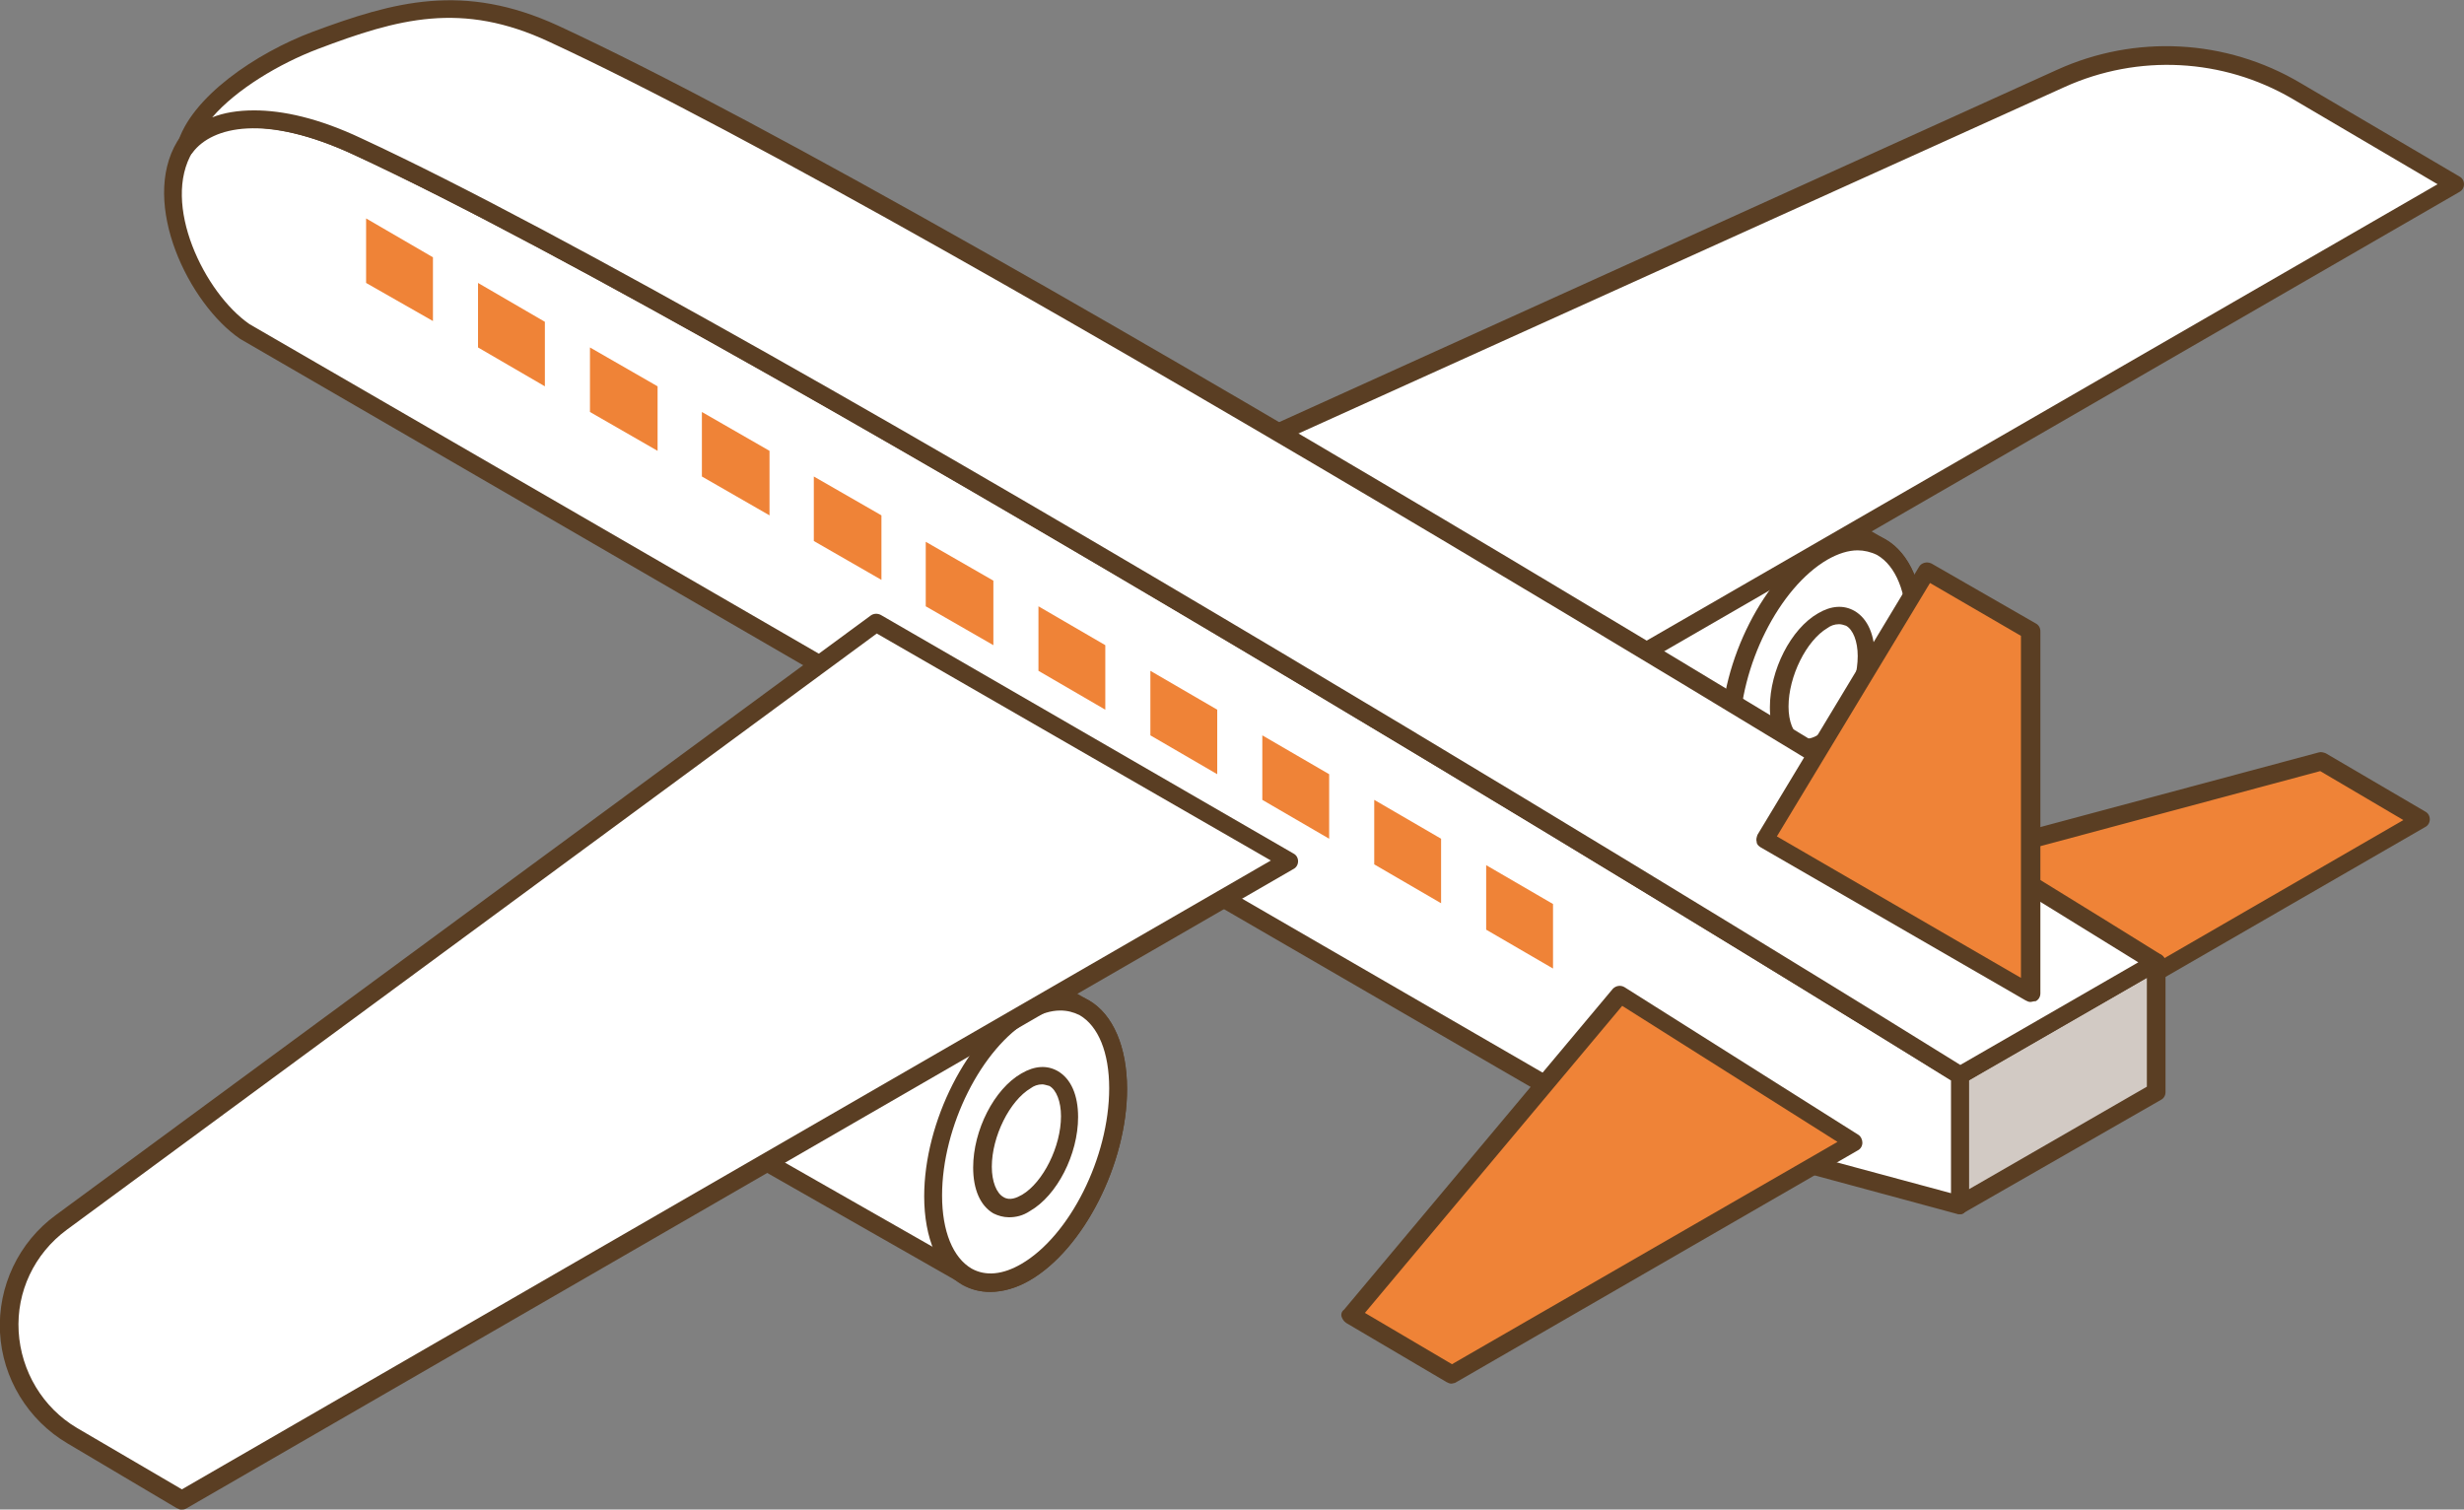
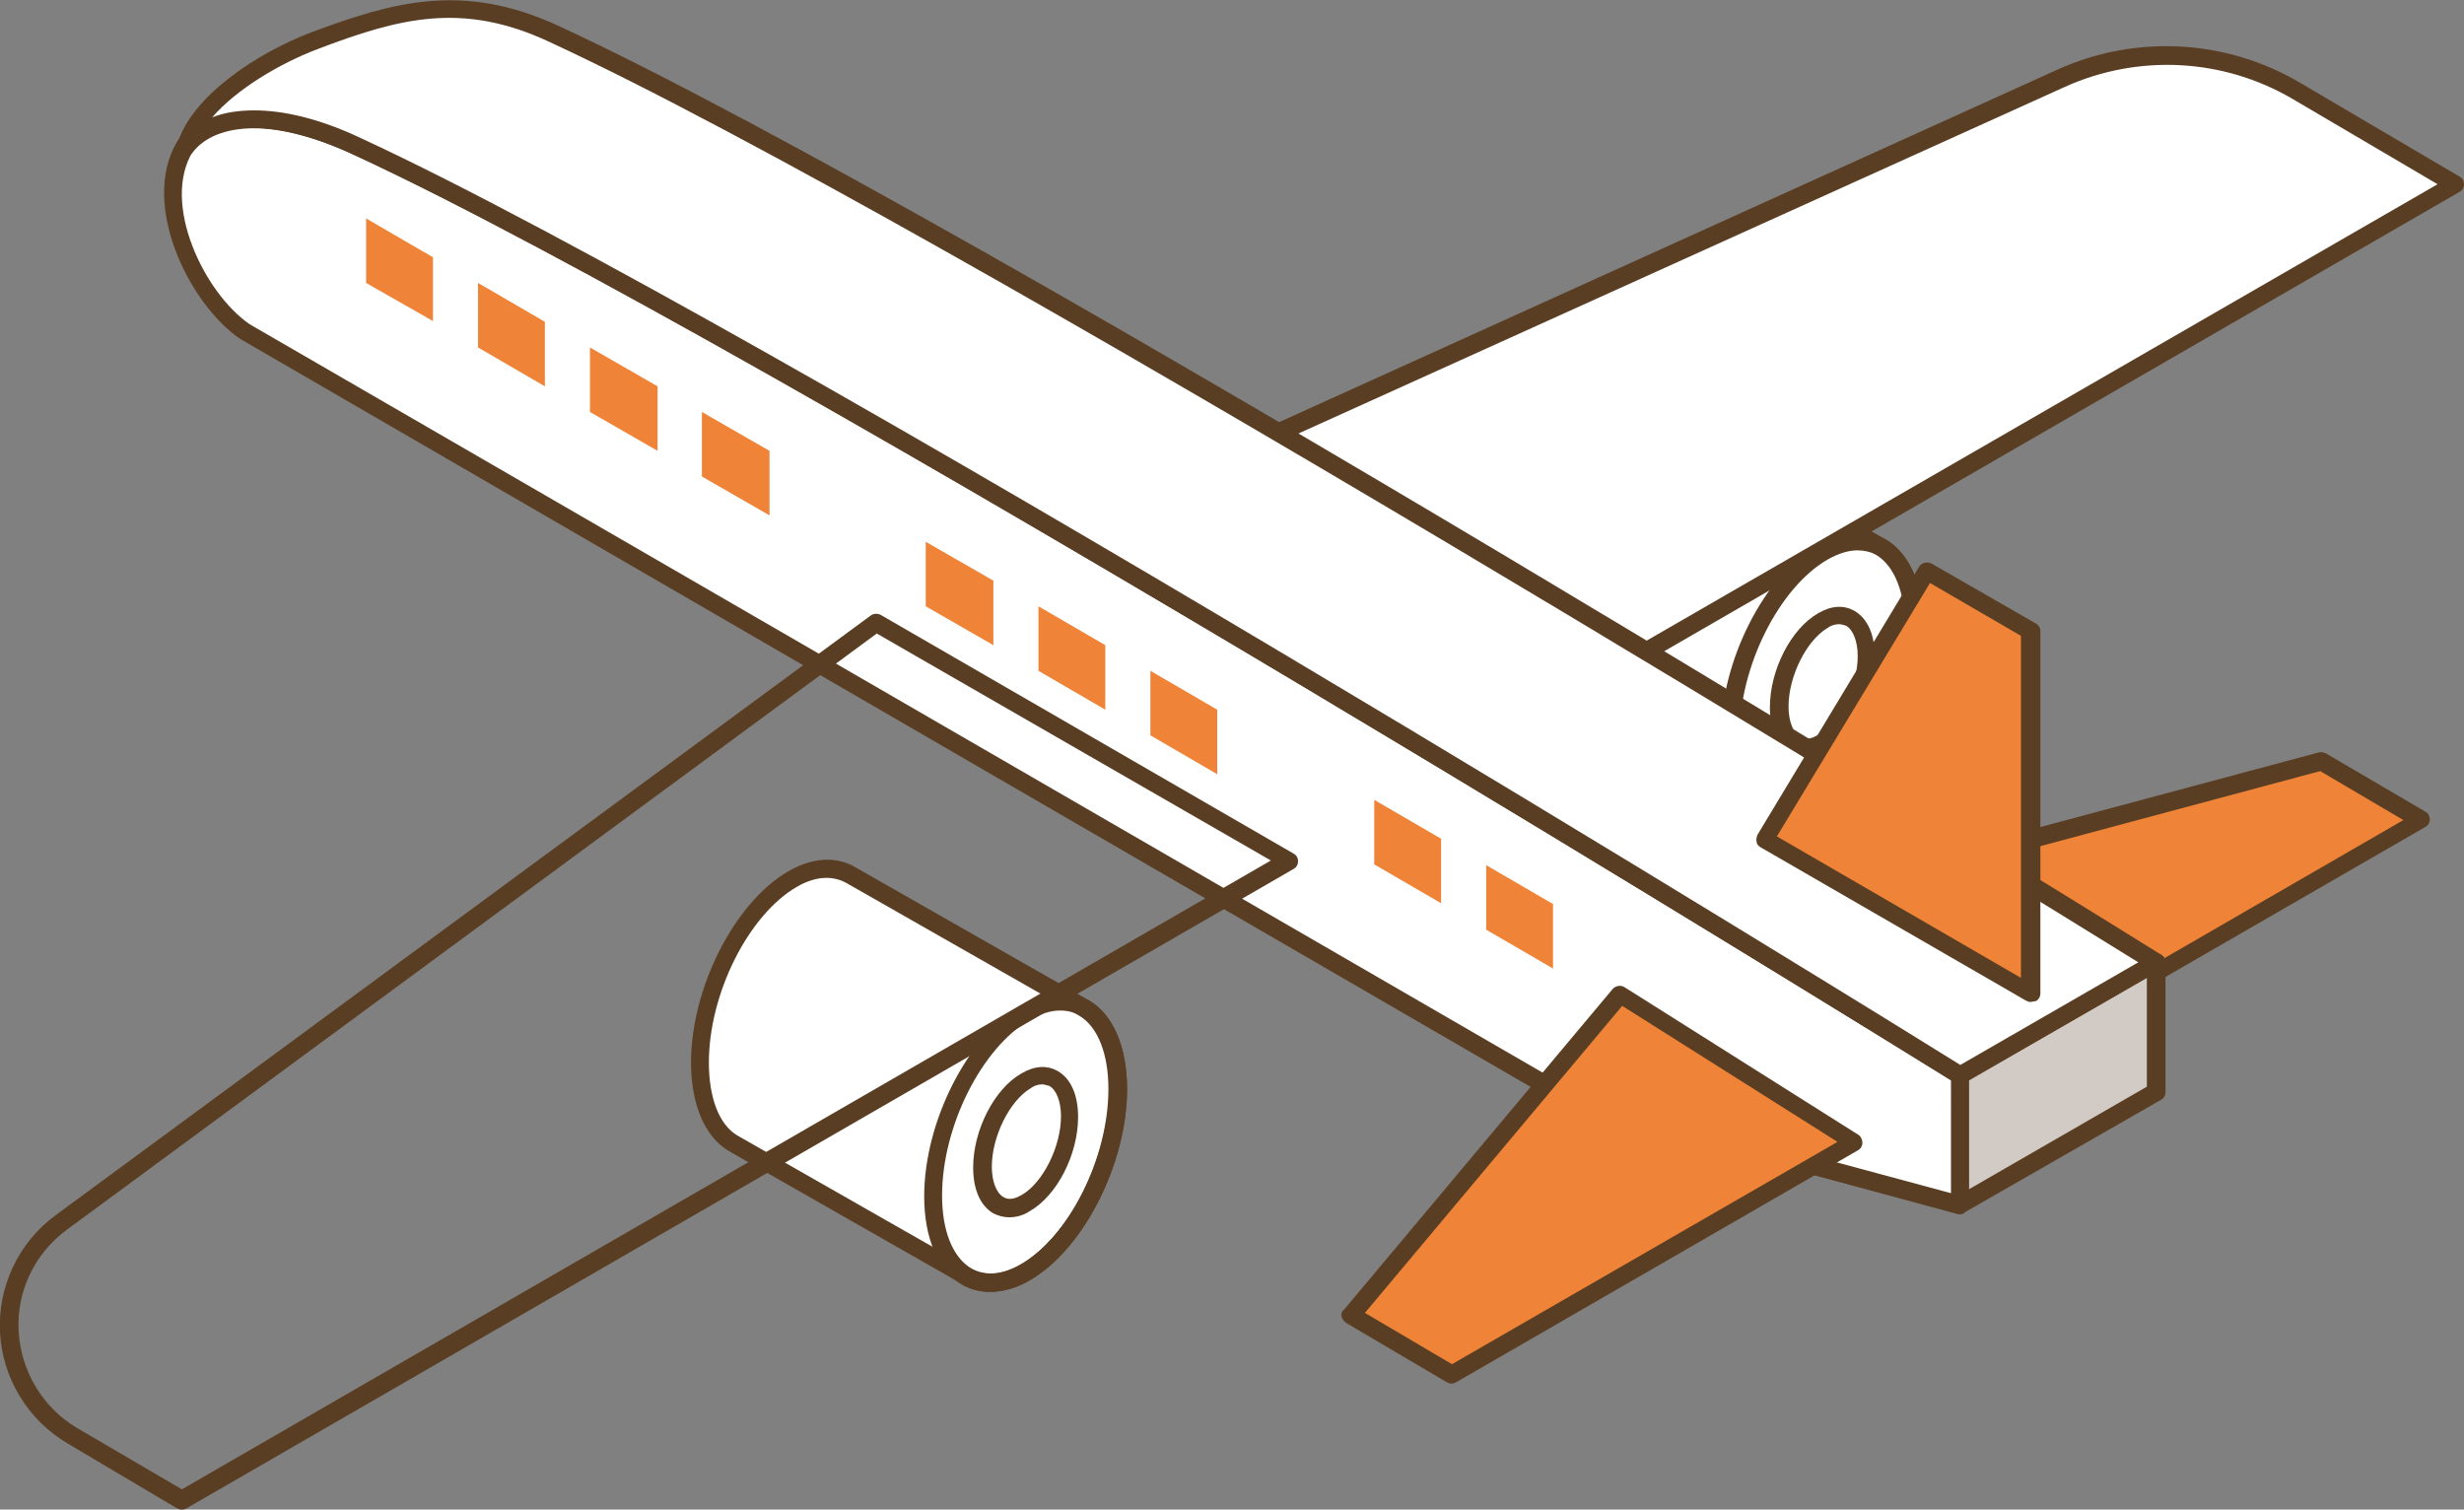
<svg xmlns="http://www.w3.org/2000/svg" version="1.1" id="レイヤー_1" x="0px" y="0px" viewBox="0 0 317 194.2" style="enable-background:new 0 0 317 194.2;" xml:space="preserve">
  <rect x="0" y="0" width="317" height="194.2" fill="#808080" stroke="none" />
  <style type="text/css">
	.st0{fill:#FFFFFF;}
	.st1{fill:#5A3E23;}
	.st2{fill:#EF8337;}
	.st3{fill:#D2CAC4;}
</style>
  <g>
    <path class="st0" d="M94.3,147.1c-2.6-1.5-4.3-5.2-4.3-10.4c0-9.2,5.3-19.8,11.9-23.6c2.9-1.7,5.5-1.7,7.6-0.5l30,17.1   c2.6,1.5,4.3,5.2,4.3,10.4c0,9.2-5.3,19.8-11.9,23.6c-2.9,1.7-5.5,1.7-7.6,0.5L94.3,147.1z" />
    <path class="st1" d="M127.4,166.2c-1.3,0-2.5-0.3-3.6-1l-30-17.1c0,0,0,0,0,0c-3.1-1.8-4.9-6-4.9-11.4c0-9.6,5.6-20.6,12.5-24.6   c3.1-1.8,6.2-2,8.7-0.5l30,17.1c3.1,1.8,4.9,6,4.9,11.4c0,9.6-5.6,20.6-12.5,24.6C130.8,165.7,129,166.2,127.4,166.2z M94.9,146.1   l30,17.1c1.8,1,4,0.9,6.4-0.5c6.2-3.6,11.3-13.7,11.3-22.6c0-4.6-1.4-8-3.7-9.4l-30-17.1c-1.8-1-4-0.9-6.4,0.5   c-6.2,3.6-11.3,13.7-11.3,22.6C91.2,141.2,92.5,144.7,94.9,146.1z" />
-     <path class="st0" d="M143.8,140.1c0-9.2-5.3-13.7-11.9-9.9c-6.6,3.8-11.9,14.3-11.9,23.6c0,9.2,5.3,13.7,11.9,9.9   C138.5,159.9,143.8,149.3,143.8,140.1" />
    <path class="st1" d="M127.4,166.2c-1.3,0-2.5-0.3-3.6-0.9c-3.1-1.8-4.9-6-4.9-11.4c0-9.6,5.6-20.6,12.5-24.6c3.1-1.8,6.2-2,8.7-0.6   c3.1,1.8,4.9,6,4.9,11.4c0,9.6-5.6,20.6-12.5,24.6C130.8,165.7,129,166.2,127.4,166.2z M136.4,130c-1.2,0-2.5,0.4-3.9,1.2   c-6.2,3.6-11.3,13.7-11.3,22.6c0,4.6,1.4,8,3.8,9.4c1.8,1,4,0.8,6.4-0.6c6.2-3.6,11.3-13.7,11.3-22.6c0-4.6-1.4-8-3.8-9.4   C138.1,130.2,137.3,130,136.4,130z" />
    <path class="st0" d="M137.5,143.7c0-4.4-2.5-6.5-5.6-4.7c-3.1,1.8-5.6,6.8-5.6,11.1c0,4.4,2.5,6.5,5.6,4.7   C135,153,137.5,148,137.5,143.7" />
    <path class="st1" d="M129.8,156.6c-0.7,0-1.4-0.2-2-0.5c-1.7-1-2.6-3.1-2.6-5.9c0-4.8,2.7-10.1,6.2-12.1c1.7-1,3.3-1.1,4.7-0.3   c1.7,1,2.6,3.1,2.6,5.9c0,4.8-2.7,10.1-6.2,12.1C131.6,156.4,130.7,156.6,129.8,156.6z M134.1,139.5c-0.6,0-1.1,0.2-1.5,0.5   c-2.7,1.6-5,6.2-5,10.1c0,1.9,0.6,3.4,1.5,3.9c0.8,0.5,1.7,0.1,2.4-0.3c2.7-1.6,5-6.2,5-10.1c0-1.9-0.6-3.4-1.5-3.9   C134.6,139.6,134.3,139.5,134.1,139.5z" />
    <path class="st0" d="M196.9,87.8c-2.6-1.5-4.3-5.2-4.3-10.4c0-9.2,5.3-19.8,11.9-23.6c2.9-1.7,5.5-1.7,7.6-0.5l30,17.1   c2.6,1.5,4.3,5.2,4.3,10.4c0,9.2-5.3,19.8-11.9,23.6c-2.9,1.7-5.5,1.7-7.6,0.5L196.9,87.8z" />
    <path class="st1" d="M229.9,106.9c-1.3,0-2.5-0.3-3.6-1l-30-17.1c0,0,0,0,0,0c-3.1-1.8-4.9-6-4.9-11.4c0-9.6,5.6-20.6,12.5-24.6   c3.1-1.8,6.2-2,8.7-0.5l30,17.1c3.1,1.8,4.9,6,4.9,11.4c0,9.6-5.6,20.6-12.5,24.6C233.3,106.4,231.6,106.9,229.9,106.9z    M197.4,86.8l30,17.1c1.8,1,4,0.9,6.4-0.5c6.2-3.6,11.3-13.7,11.3-22.6c0-4.6-1.4-8-3.7-9.4l-30-17.1c-1.8-1-4-0.9-6.4,0.5   c-6.2,3.6-11.3,13.7-11.3,22.6C193.7,82,195.1,85.4,197.4,86.8z" />
-     <path class="st0" d="M246.3,80.8c0-9.2-5.3-13.7-11.9-9.9c-6.6,3.8-11.9,14.3-11.9,23.6s5.3,13.7,11.9,9.9   C241,100.6,246.3,90.1,246.3,80.8" />
    <path class="st1" d="M229.9,106.9c-1.3,0-2.5-0.3-3.6-0.9c-3.1-1.8-4.9-6-4.9-11.4c0-9.6,5.6-20.6,12.5-24.6c3.1-1.8,6.2-2,8.7-0.6   c3.1,1.8,4.9,6,4.9,11.4c0,9.6-5.6,20.6-12.5,24.6C233.3,106.4,231.6,106.9,229.9,106.9z M239,70.8c-1.2,0-2.5,0.4-3.9,1.2   c-6.2,3.6-11.3,13.7-11.3,22.6c0,4.6,1.4,8,3.8,9.4c1.8,1,4,0.8,6.4-0.6c6.2-3.6,11.3-13.7,11.3-22.6c0-4.6-1.4-8-3.8-9.4   C240.7,71,239.8,70.8,239,70.8z" />
    <path class="st0" d="M240.1,84.4c0-4.4-2.5-6.5-5.6-4.7c-3.1,1.8-5.6,6.8-5.6,11.1c0,4.4,2.5,6.5,5.6,4.7   C237.6,93.8,240.1,88.8,240.1,84.4" />
    <path class="st1" d="M232.3,97.4c-0.7,0-1.4-0.2-2-0.5c-1.7-1-2.6-3.1-2.6-5.9c0-4.8,2.7-10.1,6.2-12.1c1.7-1,3.3-1.1,4.7-0.3   c1.7,1,2.6,3.1,2.6,5.9c0,4.8-2.7,10.1-6.2,12.1C234.1,97.1,233.2,97.4,232.3,97.4z M236.6,80.3c-0.6,0-1.1,0.2-1.5,0.5   c-2.7,1.6-5,6.2-5,10.1c0,1.9,0.6,3.4,1.5,3.9c0.8,0.5,1.7,0.1,2.4-0.3c2.7-1.6,5-6.2,5-10.1c0-1.9-0.6-3.4-1.5-3.9   C237.2,80.4,236.9,80.3,236.6,80.3z" />
    <polygon class="st2" points="311.4,105.5 298.6,98 229.6,116.5 259.6,135.4  " />
    <path class="st1" d="M259.6,136.6c-0.2,0-0.4-0.1-0.6-0.2l-30-19c-0.4-0.2-0.6-0.7-0.5-1.2c0.1-0.5,0.4-0.8,0.8-0.9l69-18.5   c0.3-0.1,0.6,0,0.9,0.1l12.8,7.5c0.4,0.2,0.6,0.6,0.6,1c0,0.4-0.2,0.8-0.6,1l-51.8,29.9C260,136.6,259.8,136.6,259.6,136.6z    M232.5,116.9l27.2,17.2l49.5-28.6l-10.7-6.3L232.5,116.9z" />
    <path class="st0" d="M315.8,23.7l-20.4-12c-9.2-5.4-20.6-6-30.3-1.6L120.7,75.5l52.7,30.4L315.8,23.7z" />
    <path class="st1" d="M173.4,107.1c-0.2,0-0.4-0.1-0.6-0.2l-52.7-30.4c-0.4-0.2-0.6-0.6-0.6-1.1s0.3-0.8,0.7-1L264.6,9   c10.1-4.6,21.8-4,31.4,1.7l20.4,12c0.4,0.2,0.6,0.6,0.6,1c0,0.4-0.2,0.8-0.6,1l-142.5,82.3C173.8,107.1,173.6,107.1,173.4,107.1z    M123.2,75.6l50.2,29l140.2-80.9l-18.7-11c-8.9-5.2-19.8-5.8-29.3-1.5L123.2,75.6z" />
    <polygon class="st3" points="252.2,155 277.4,140.5 277.4,123.8 252.2,138.3  " />
    <path class="st1" d="M252.2,156.2c-0.2,0-0.4-0.1-0.6-0.2c-0.4-0.2-0.6-0.6-0.6-1v-16.7c0-0.4,0.2-0.8,0.6-1l25.2-14.5   c0.4-0.2,0.8-0.2,1.2,0c0.4,0.2,0.6,0.6,0.6,1v16.7c0,0.4-0.2,0.8-0.6,1L252.7,156C252.6,156.1,252.4,156.2,252.2,156.2z    M253.3,139v14l22.9-13.2v-14L253.3,139z" />
    <path class="st0" d="M46,18.9c54.1,25,206.2,119.5,206.2,119.5V155l-49.8-13.5l-170.8-99c-6.4-4.4-12-16.7-7.6-23.7   C26.3,14.9,34,13.3,46,18.9" />
    <path class="st1" d="M252.2,156.2c-0.1,0-0.2,0-0.3,0L202,142.7c-0.1,0-0.2-0.1-0.3-0.1l-170.8-99c-6.6-4.5-12.9-17.4-8.1-25.4   c2.7-4.4,11-6.3,23.6-0.4l0,0C100,42.5,251.3,136.4,252.8,137.3c0.3,0.2,0.5,0.6,0.5,1V155c0,0.4-0.2,0.7-0.5,0.9   C252.7,156.1,252.4,156.2,252.2,156.2z M202.8,140.5l48.2,13V139C240.9,132.7,97.3,43.8,45.5,19.9l0,0c-11.2-5.2-18.6-3.9-20.7-0.4   c-4.1,6.7,1.5,18.2,7.3,22.2L202.8,140.5z" />
    <path class="st0" d="M71.2,4.3c-12-5.6-20.9-2.8-30.7,0.9c-6.3,2.4-15.1,7.7-16.7,13.7c2.8-3.6,10.1-5.6,22.1,0   c54.1,25,206.2,119.5,206.2,119.5l25.2-14.5C277.4,123.8,125.3,29.3,71.2,4.3" />
    <path class="st1" d="M252.2,139.5c-0.2,0-0.4-0.1-0.6-0.2C250,138.4,98.9,44.6,45.5,19.9c-11.4-5.3-18.2-3.6-20.7-0.3   c-0.3,0.4-0.9,0.6-1.4,0.3c-0.5-0.2-0.7-0.8-0.6-1.3c1.7-6.1,10.2-11.8,17.4-14.5c10.5-3.9,19.4-6.4,31.6-0.8l0,0   C125.2,28,276.5,121.8,278,122.8c0.3,0.2,0.6,0.6,0.5,1c0,0.4-0.2,0.8-0.6,1l-25.2,14.5C252.6,139.4,252.4,139.5,252.2,139.5z    M32.7,14.2c3.7,0,8.3,1,13.8,3.6c51.8,24,195.3,112.7,205.7,119.2l22.9-13.2c-16.6-10.3-154-95.1-204.4-118.4l0,0   C59.4,0.1,51.2,2.4,40.9,6.3c-5,1.9-10.5,5.2-13.6,8.8C28.8,14.5,30.6,14.2,32.7,14.2z" />
-     <path class="st0" d="M23.3,193l142.5-82.3l-53.1-30.7L7.9,157.3c-9.5,7-8.8,21.5,1.4,27.5L23.3,193z" />
    <path class="st1" d="M23.3,194.2c-0.2,0-0.4-0.1-0.6-0.2l-14-8.3c-5.1-3-8.4-8.4-8.7-14.3c-0.3-5.9,2.4-11.6,7.2-15.1L112,79.2   c0.4-0.3,0.9-0.3,1.3-0.1l53.1,30.7c0.4,0.2,0.6,0.6,0.6,1c0,0.4-0.2,0.8-0.6,1L23.9,194.1C23.7,194.2,23.5,194.2,23.3,194.2z    M112.8,81.5L8.6,158.2c-4.2,3.1-6.5,8-6.2,13.1s3.1,9.8,7.5,12.4l13.5,7.9l140.1-80.9L112.8,81.5z" />
    <polygon class="st2" points="186.7,176.8 238.5,146.9 208.4,127.9 173.8,169.2  " />
    <path class="st1" d="M186.7,178c-0.2,0-0.4-0.1-0.6-0.2l-12.9-7.6c-0.3-0.2-0.5-0.5-0.6-0.8s0-0.7,0.3-0.9l34.6-41.3   c0.4-0.4,1-0.5,1.5-0.2l30.1,19c0.3,0.2,0.5,0.6,0.5,1c0,0.4-0.2,0.8-0.6,1l-51.8,29.9C187.1,177.9,186.9,178,186.7,178z    M175.6,168.9l11.2,6.6l49.6-28.6l-27.7-17.5L175.6,168.9z" />
    <polygon class="st2" points="261.2,81.2 247.9,73.5 227,108 261.2,127.7  " />
    <path class="st1" d="M261.2,128.9c-0.2,0-0.4-0.1-0.6-0.2L226.5,109c-0.3-0.2-0.5-0.4-0.5-0.7c-0.1-0.3,0-0.6,0.1-0.9l20.8-34.5   c0.3-0.5,1-0.7,1.6-0.4l13.4,7.7c0.4,0.2,0.6,0.6,0.6,1v46.6c0,0.4-0.2,0.8-0.6,1C261.6,128.8,261.4,128.9,261.2,128.9z    M228.6,107.6l31.4,18.2V81.8L248.3,75L228.6,107.6z" />
    <polygon class="st2" points="99,58 90.3,53 90.3,61.3 99,66.3  " />
    <polygon class="st2" points="75.9,53 84.6,58 84.6,49.7 75.9,44.7  " />
    <polygon class="st2" points="61.5,44.7 70.1,49.7 70.1,41.4 61.5,36.4  " />
    <polygon class="st2" points="47.1,36.4 55.7,41.3 55.7,33.1 47.1,28.1  " />
-     <polygon class="st2" points="104.7,69.6 113.4,74.6 113.4,66.3 104.7,61.3  " />
    <polygon class="st2" points="119.1,78 127.8,83 127.8,74.7 119.1,69.7  " />
    <polygon class="st2" points="133.6,86.3 142.2,91.3 142.2,83 133.6,78  " />
    <polygon class="st2" points="148,94.6 156.6,99.6 156.6,91.3 148,86.3  " />
-     <polygon class="st2" points="162.4,102.9 171,107.9 171,99.6 162.4,94.6  " />
    <polygon class="st2" points="176.8,111.2 185.4,116.2 185.4,107.9 176.8,102.9  " />
    <polygon class="st2" points="191.2,119.6 199.8,124.6 199.8,116.3 191.2,111.3  " />
  </g>
</svg>